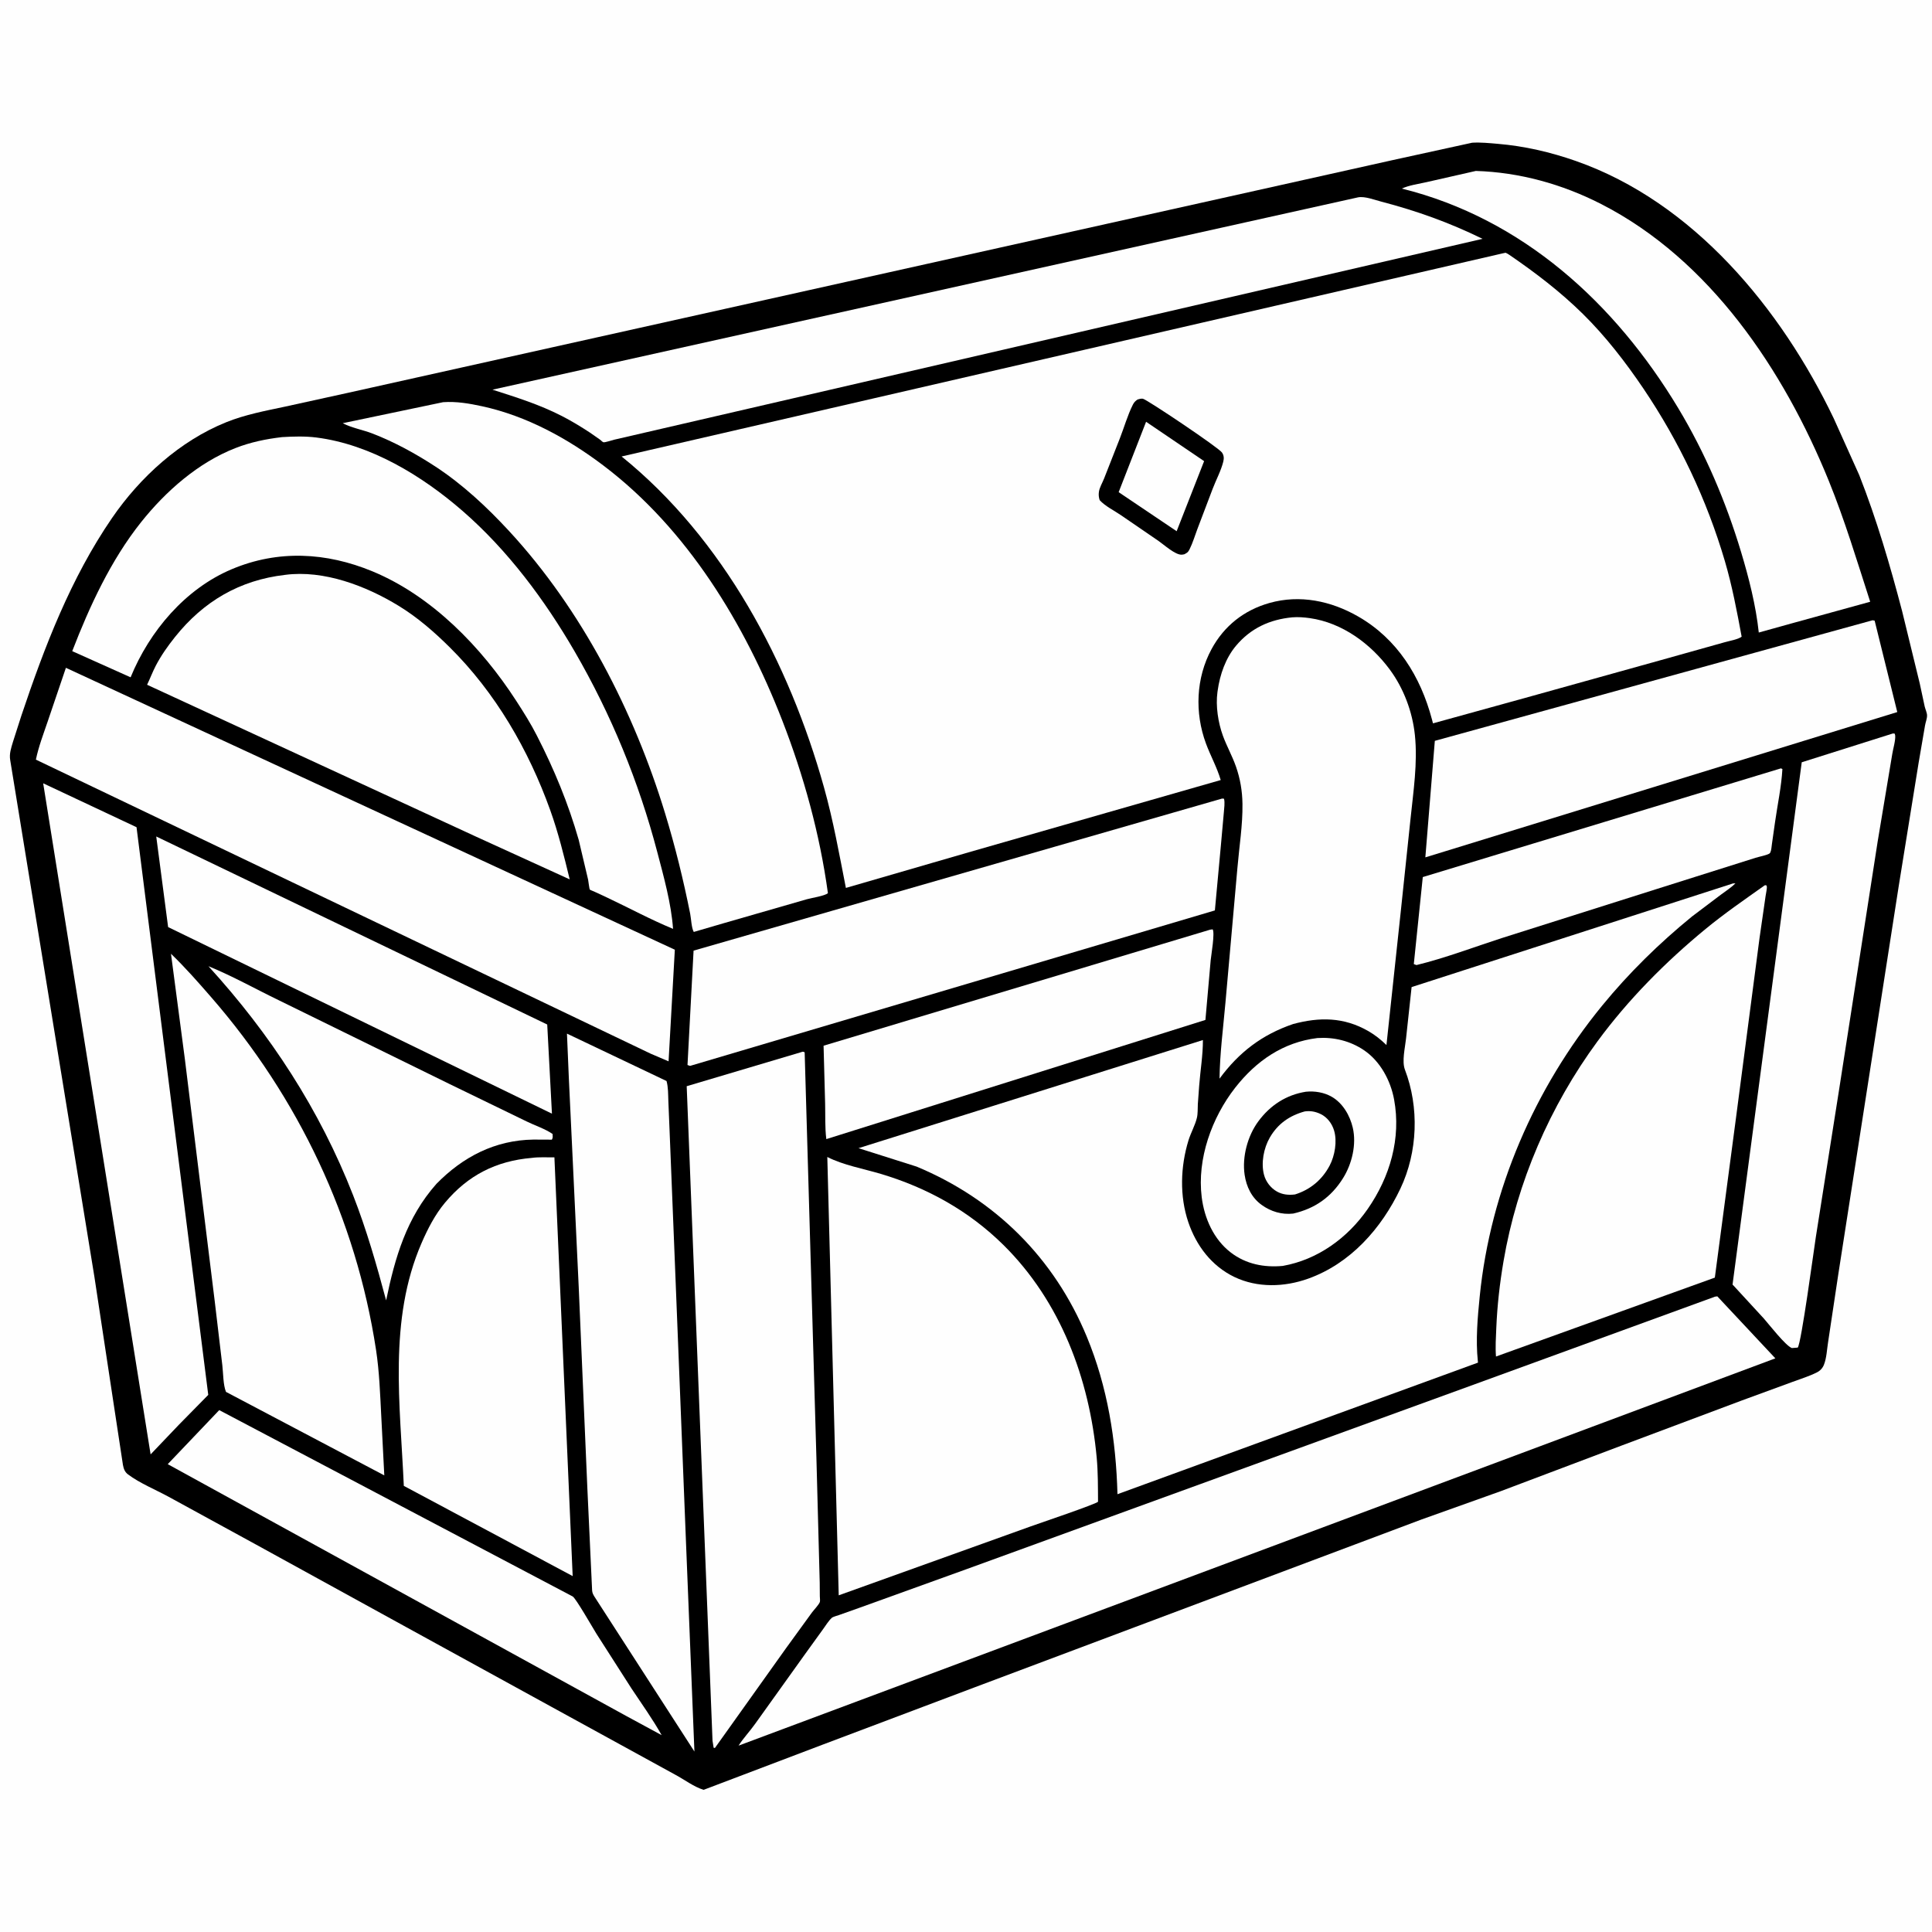
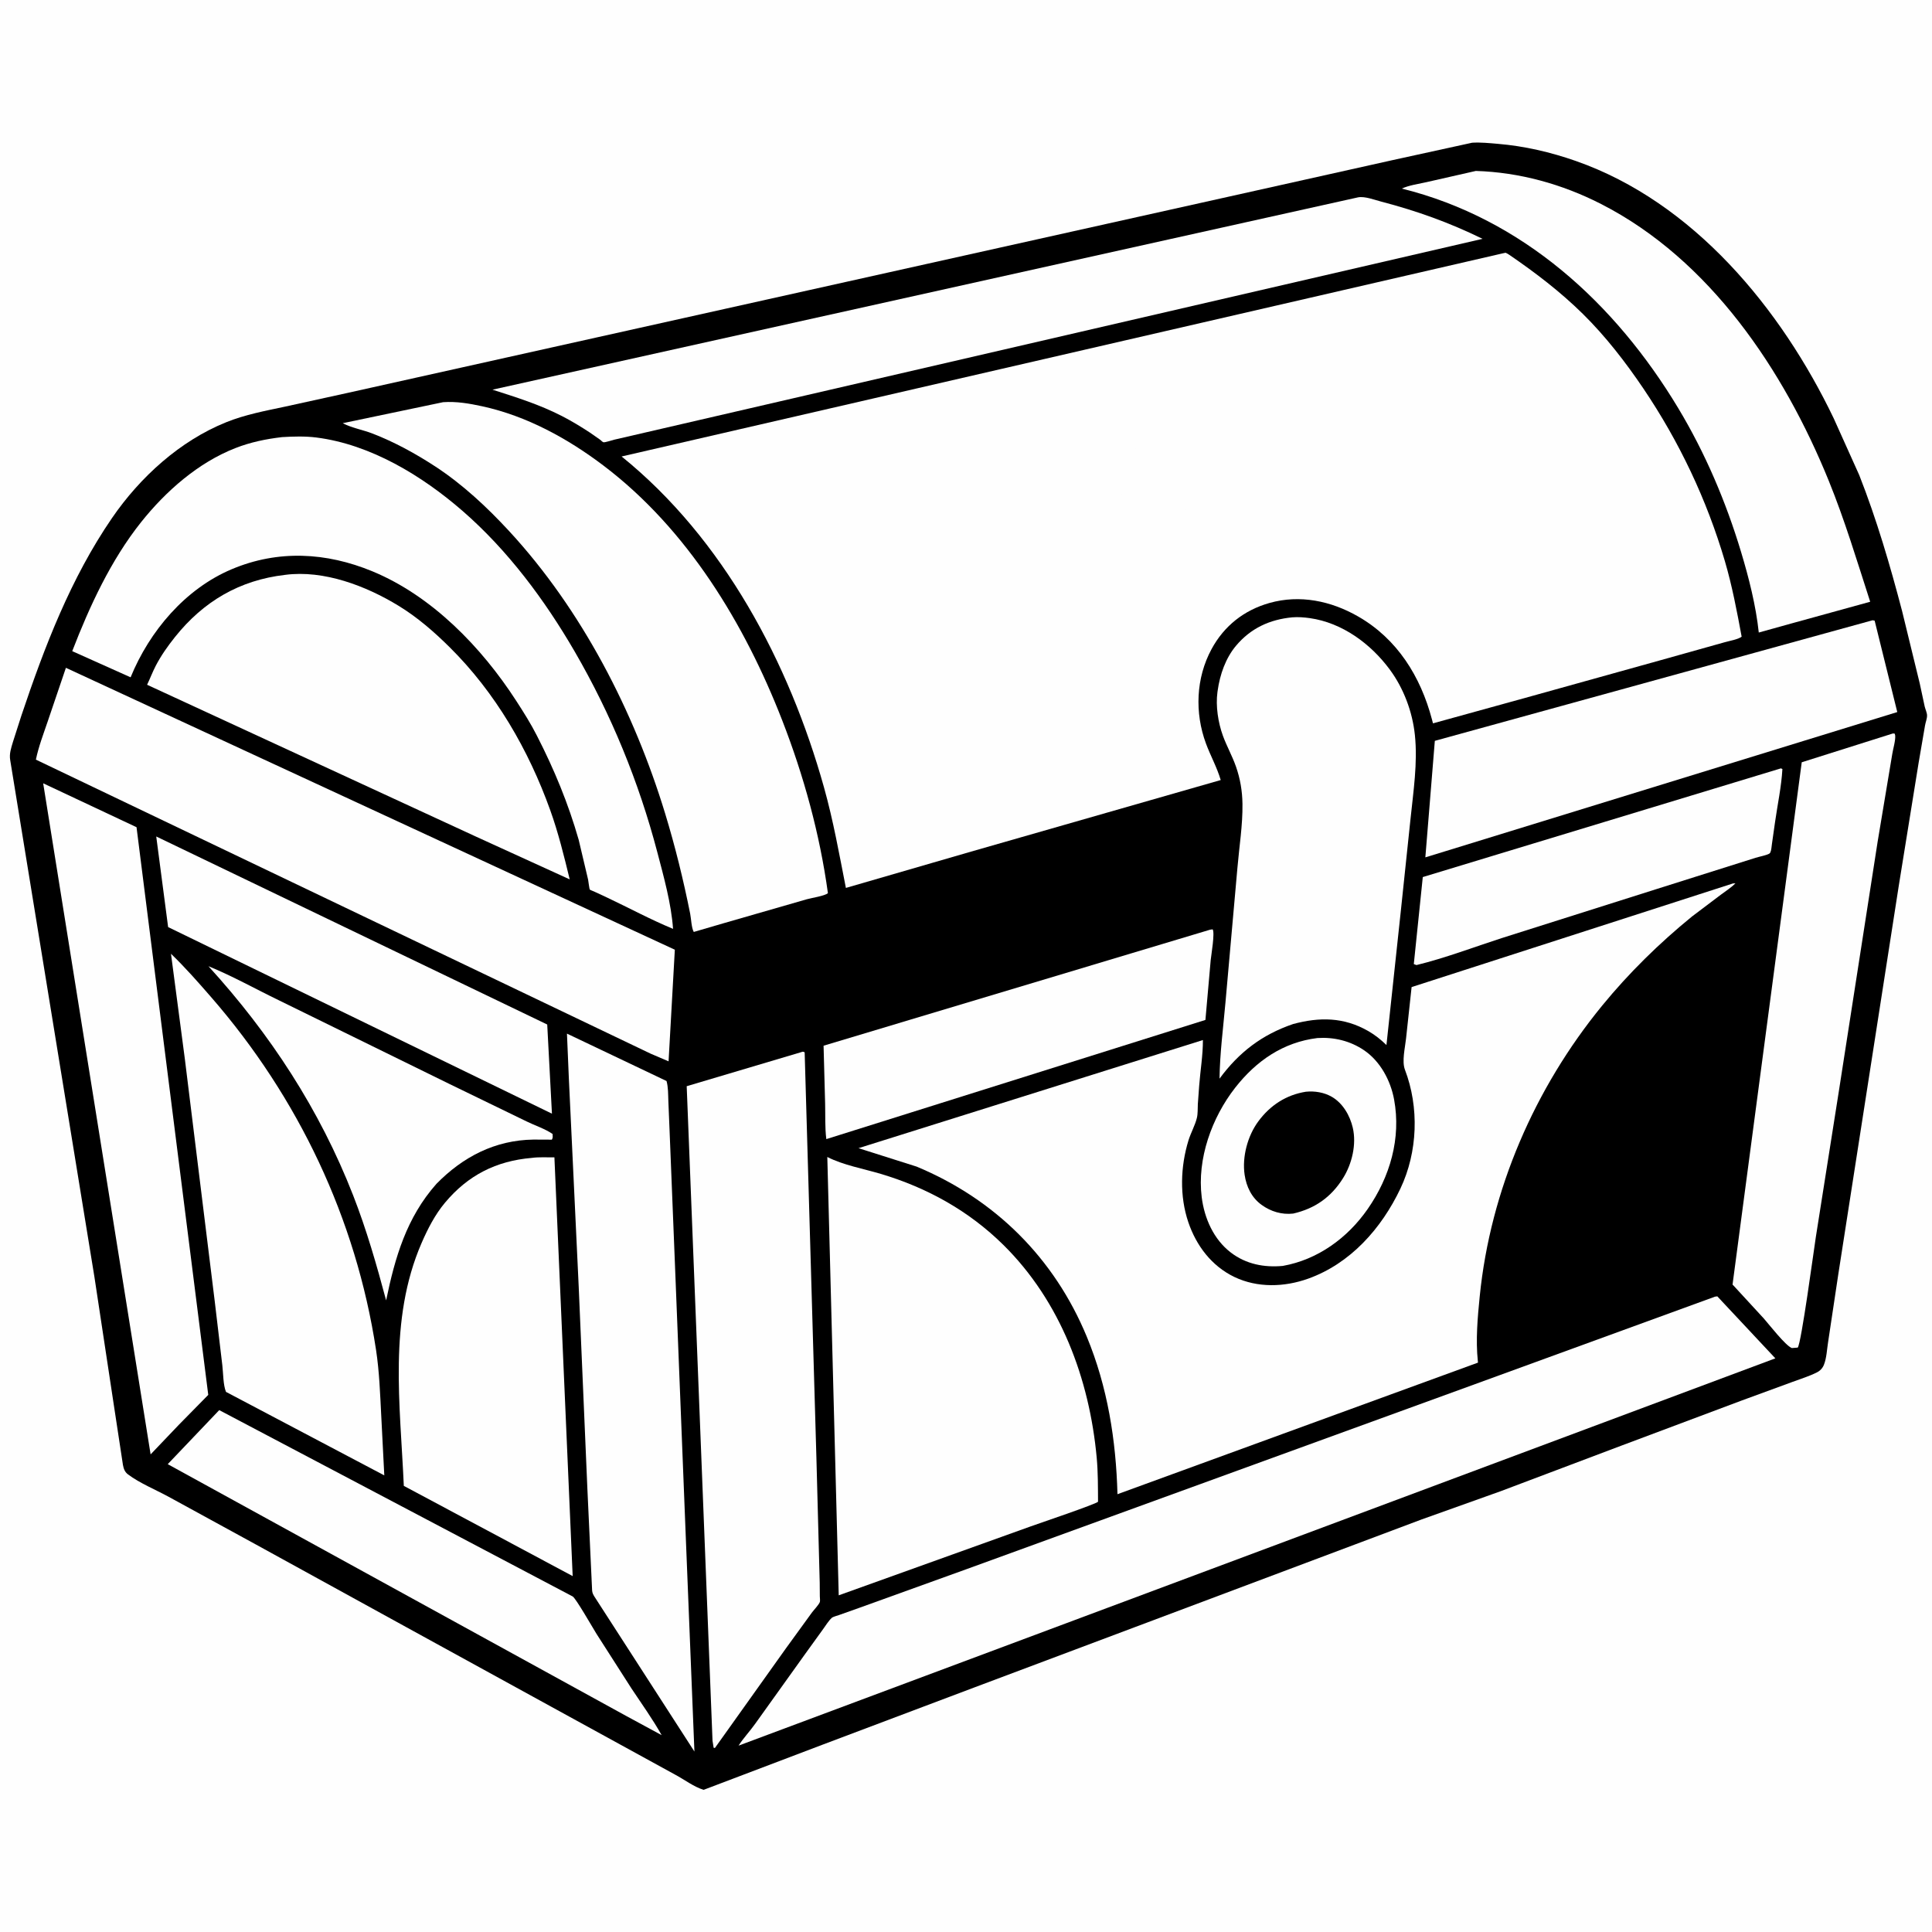
<svg xmlns="http://www.w3.org/2000/svg" version="1.1" style="display: block;" viewBox="0 0 2048 2048" width="1024" height="1024">
  <path transform="translate(0,0)" fill="rgb(254,254,254)" d="M -0 -0 L 2048 0 L 2048 2048 L -0 2048 L -0 -0 z" />
  <path transform="translate(0,0)" fill="rgb(0,0,0)" d="M 1560.53 151.288 C 1569.67 150.735 1578.84 151.715 1587.94 152.486 C 1616.13 154.876 1643.63 161.258 1670.31 170.594 C 1795.24 214.31 1888.08 327.247 1943.78 443.402 L 1970.89 503.662 C 1989.35 550.607 2003.57 599.162 2016.34 647.912 L 2035 724.448 L 2040.27 748.969 C 2040.97 751.946 2042.75 755.536 2042.76 758.5 C 2042.78 761.804 2041.19 765.647 2040.62 768.967 L 2033.84 808.478 L 2012.8 938.781 L 1948.69 1350.63 L 1937.85 1422.77 C 1936.63 1430.37 1936.28 1439.61 1933.43 1446.74 C 1932.02 1450.26 1929.53 1452.98 1926.16 1454.7 C 1917.82 1458.95 1908.17 1461.84 1899.37 1465.14 L 1845.99 1484.71 L 1718.42 1532.55 L 1590.81 1580.73 L 1507.01 1610.66 L 1032.78 1788.78 L 871.797 1849.49 L 745.898 1897.29 C 735.659 1894.26 725.188 1886.23 715.626 1881.17 L 584.189 1809.1 L 430.362 1724.68 L 271.353 1637.28 L 178.478 1586.5 C 164.797 1579.06 148.109 1572.24 135.743 1562.97 C 132.3 1560.39 131.139 1557.11 130.344 1553 L 119.574 1482.22 L 100.057 1353.38 L 10.861 806 C 9.594 798.977 11.832 792.874 13.808 786.188 L 22.715 758.412 C 47.189 685.567 74.968 612.926 118.709 549.174 C 148.501 505.752 190.809 467.235 239.99 447.5 C 259.927 439.5 281.146 435.518 302.082 431.065 L 368.868 416.414 L 676 348.011 L 1294.93 210.156 L 1476.32 169.709 L 1560.53 151.288 z" />
  <path transform="translate(0,0)" fill="rgb(254,254,254)" d="M 220.961 1024.22 C 246.348 1034.57 271.12 1048.52 295.847 1060.46 L 476.888 1149.28 L 558.124 1188.72 C 566.873 1193.03 577.93 1196.61 585.759 1202.07 C 585.857 1204.57 586.304 1205.87 585 1208.09 L 565.5 1208 C 524.687 1208.58 490.632 1226.32 462.599 1254.97 C 430.995 1290.64 418.73 1332.77 409.311 1378.46 C 399.27 1340.87 388.519 1303.44 374.356 1267.15 C 338.889 1176.28 286.53 1096.13 220.961 1024.22 z" />
  <path transform="translate(0,0)" fill="rgb(254,254,254)" d="M 1887.85 814.5 L 1889.42 815.205 C 1888.38 833.794 1884.23 853.029 1881.61 871.5 L 1878.34 894.525 C 1877.94 896.951 1877.77 901.197 1876.73 903.366 C 1876.51 903.821 1876.29 904.314 1875.9 904.628 C 1873.62 906.44 1864.24 908.234 1860.96 909.309 L 1756.2 942.385 L 1592.4 994.263 C 1562.46 1003.93 1531.99 1015.59 1501.5 1023.01 L 1498.69 1021.96 L 1508.21 929.727 L 1887.85 814.5 z" />
  <path transform="translate(0,0)" fill="rgb(254,254,254)" d="M 165.622 886.707 L 580.084 1086.03 L 585.086 1180.54 L 178.215 982.744 L 165.622 886.707 z" />
  <path transform="translate(0,0)" fill="rgb(254,254,254)" d="M 1396.55 1100.36 C 1414.11 1099.24 1431.2 1103.35 1445.86 1113.25 C 1463.1 1124.89 1474.09 1145.41 1477.8 1165.51 C 1485.41 1206.69 1473.41 1247.62 1449.81 1281.59 C 1428.45 1312.34 1396.92 1335.29 1359.82 1341.92 C 1340.03 1343.78 1320.83 1340.06 1304.76 1327.77 C 1286.5 1313.8 1276.66 1291.44 1273.86 1269.03 C 1268.78 1228.46 1284.59 1184.66 1309.38 1152.98 C 1331.71 1124.45 1360.3 1104.79 1396.55 1100.36 z" />
  <path transform="translate(0,0)" fill="rgb(0,0,0)" d="M 1384.27 1157.28 C 1393.6 1156.34 1403.53 1157.94 1411.7 1162.62 C 1423.44 1169.36 1431.02 1182.56 1434.01 1195.45 C 1438.1 1213.12 1433.15 1233.81 1423.63 1248.99 C 1411.05 1269.06 1393.87 1281.15 1370.87 1286.43 C 1358.81 1287.81 1347.16 1284.31 1337.4 1277.26 C 1326.78 1269.59 1321.2 1258 1319.33 1245.19 C 1316.58 1226.25 1322.52 1204.06 1333.86 1188.7 C 1346.45 1171.65 1363.35 1160.63 1384.27 1157.28 z" />
-   <path transform="translate(0,0)" fill="rgb(254,254,254)" d="M 1383.06 1178.16 C 1389.06 1177.29 1394.54 1178.32 1400 1180.96 C 1406.98 1184.33 1411.97 1191.02 1414.18 1198.38 C 1417.62 1209.79 1414.98 1225.03 1409.56 1235.4 C 1401.65 1250.52 1389.01 1261.08 1372.78 1266.16 C 1366.09 1266.99 1359.68 1266.46 1353.69 1263.13 C 1347.09 1259.45 1341.97 1252.86 1339.98 1245.61 C 1336.52 1232.99 1339.57 1217.01 1346.1 1205.77 C 1354.57 1191.19 1366.98 1182.57 1383.06 1178.16 z" />
  <path transform="translate(0,0)" fill="rgb(254,254,254)" d="M 1282.8 985.5 L 1285.46 985.142 C 1287.98 988.775 1283.98 1011.94 1283.39 1017.76 L 1277.8 1081.17 L 875.94 1207.51 C 874.366 1195.22 874.986 1182.16 874.667 1169.74 L 873.022 1108.49 L 1282.8 985.5 z" />
  <path transform="translate(0,0)" fill="rgb(254,254,254)" d="M 232.398 1494.78 L 607.038 1692.3 C 610.148 1693.73 628.664 1726.16 632.287 1731.9 L 669.49 1790 C 680.336 1806.34 691.777 1822.21 701.374 1839.33 L 663.727 1818.94 L 177.807 1552.07 L 232.398 1494.78 z" />
  <path transform="translate(0,0)" fill="rgb(254,254,254)" d="M 2006.58 777.5 L 2008.44 777.658 L 2008.97 779.5 C 2009.53 784.69 2006.72 793.863 2005.88 799.262 L 1990.41 891.977 L 1949.13 1157.56 L 1924.81 1311.64 C 1922.62 1325.81 1909.45 1423.98 1905.68 1428.5 L 1899.5 1429 C 1893.04 1426.84 1875.02 1403.69 1869.77 1397.72 L 1837.52 1362.68 L 1836.56 1361.77 L 1909.91 808.048 L 2006.58 777.5 z" />
  <path transform="translate(0,0)" fill="rgb(254,254,254)" d="M 45.775 830.336 L 144.73 876.868 L 220.759 1478.63 L 189.886 1510.03 L 159.65 1541.71 L 45.775 830.336 z" />
  <path transform="translate(0,0)" fill="rgb(254,254,254)" d="M 1985.04 657.5 L 1987.21 657.946 L 2011.19 754.81 L 1532.77 902.142 L 1510.93 908.835 L 1520.98 785.326 L 1985.04 657.5 z" />
  <path transform="translate(0,0)" fill="rgb(254,254,254)" d="M 1564.44 181.205 C 1610.78 182.613 1656.09 195.217 1697.28 216.277 C 1812.66 275.28 1890.89 392.403 1938.52 509.554 C 1955.61 551.599 1968.53 594.75 1982.48 637.887 L 1898.52 661.014 L 1864.38 670.51 C 1861.31 641.804 1853.89 612.615 1845.58 585.01 C 1829.57 531.869 1807.62 480.234 1778.99 432.644 C 1712.18 321.579 1614.14 231.736 1486.02 199.898 C 1493.55 196.349 1503.82 194.988 1511.96 193.123 L 1564.44 181.205 z" />
  <path transform="translate(0,0)" fill="rgb(254,254,254)" d="M 181.246 1011.02 C 196.264 1025.47 210.288 1041.46 223.966 1057.18 C 316.13 1163.15 377.412 1291.8 398.628 1431 C 402.142 1454.06 402.937 1477.66 404.148 1500.93 L 407.371 1563.97 L 239.574 1475.47 C 236.524 1468.3 236.639 1455.44 235.691 1447.37 L 227.6 1379.16 L 195.916 1122.29 L 181.246 1011.02 z" />
  <path transform="translate(0,0)" fill="rgb(254,254,254)" d="M 563.695 1227.42 C 571.269 1226.34 579.986 1226.99 587.7 1226.81 L 607.057 1670.74 L 516.6 1622.36 L 428.06 1575.1 C 424.295 1489.16 411.487 1399.2 446.891 1317.64 C 453.419 1302.6 461.098 1287.62 471.656 1274.98 C 495.986 1245.85 525.878 1230.63 563.695 1227.42 z" />
-   <path transform="translate(0,0)" fill="rgb(254,254,254)" d="M 1295.51 846.5 L 1297.51 846.688 C 1298.6 851.119 1297.63 856.612 1297.33 861.206 L 1294.1 897.159 L 1287.82 965.084 L 731.5 1129.89 L 728.781 1128.96 L 735.219 1007.71 L 1295.51 846.5 z" />
  <path transform="translate(0,0)" fill="rgb(254,254,254)" d="M 601.001 1095.68 L 706.559 1145.92 C 708.408 1152.61 708.215 1160.2 708.48 1167.13 L 709.756 1197.94 L 715.343 1337 L 727.159 1634.28 L 736.111 1856.7 L 630.139 1692.5 C 628.744 1690.22 627.876 1688.67 627.665 1685.94 L 622.679 1578.77 L 613.435 1363.55 L 606.774 1222.48 L 603.011 1143.25 L 601.001 1095.68 z" />
  <path transform="translate(0,0)" fill="rgb(254,254,254)" d="M 302.154 609.385 C 343.32 603.951 387.966 621.095 422.377 642.079 C 442.439 654.312 459.988 669.594 476.637 686.076 C 525.207 734.161 560.322 794.833 583.326 858.982 C 591.88 882.838 597.948 907.579 603.918 932.187 L 505.016 887.056 L 155.925 725.874 C 159.163 719.173 161.743 712.18 165.193 705.572 C 170.844 694.749 177.919 684.747 185.529 675.219 C 215.764 637.361 254.063 614.982 302.154 609.385 z" />
  <path transform="translate(0,0)" fill="rgb(254,254,254)" d="M 1439.68 209.182 C 1446.77 207.871 1457.02 211.847 1463.95 213.657 C 1502.01 223.611 1536.22 235.871 1571.56 253.175 L 651.225 466.063 C 649.136 466.555 641.156 469.237 639.591 468.803 C 638.744 468.568 636.941 466.712 636.112 466.08 L 625.372 458.59 C 615.699 452.235 605.858 446.268 595.554 440.982 C 571.604 428.696 547.509 421.265 522.066 413.07 L 1439.68 209.182 z" />
-   <path transform="translate(0,0)" fill="rgb(254,254,254)" d="M 1870.65 938.5 L 1872.13 938.32 C 1872.37 938.713 1872.76 939.048 1872.86 939.5 C 1873.32 941.539 1871.9 947.39 1871.61 949.758 L 1865.15 994.568 L 1840.04 1186.41 L 1817.8 1354.32 L 1585.8 1437.97 C 1585.04 1428.06 1585.71 1417.73 1586.13 1407.8 C 1587.14 1383.75 1589.77 1360.58 1593.81 1336.86 C 1608.07 1253.21 1643.03 1172.45 1693.27 1104.05 C 1725.92 1059.6 1765.51 1019.69 1808.05 984.699 C 1827.96 968.318 1849.61 953.426 1870.65 938.5 z" />
  <path transform="translate(0,0)" fill="rgb(254,254,254)" d="M 69.863 707.906 L 715.349 1006.73 L 708.713 1125.06 L 689.753 1116.95 L 38.044 805.244 C 40.898 791.488 45.976 778.248 50.496 764.972 L 69.863 707.906 z" />
  <path transform="translate(0,0)" fill="rgb(254,254,254)" d="M 1369.91 654.395 C 1376.01 653.896 1382.47 654.394 1388.53 655.258 C 1422.83 660.143 1452.97 682.375 1473.2 709.718 C 1487.94 729.646 1497.24 754.47 1499.83 779.069 C 1502.95 808.612 1498.15 839.404 1495.12 868.865 L 1484.81 966.803 L 1469.69 1107.8 C 1463.82 1102.07 1457.6 1097.08 1450.46 1092.99 C 1424.58 1078.14 1398.87 1077.96 1370.74 1085.52 C 1337.67 1096.83 1313.45 1115.37 1292.75 1143.4 C 1293.09 1116.55 1296.64 1089.73 1299.01 1063 L 1311.74 919.701 C 1313.66 897.308 1317.37 874.647 1317.07 852.172 C 1316.88 838.538 1314.69 825.521 1310.19 812.64 C 1306.28 801.422 1300.38 791.014 1296.32 779.879 C 1291.26 766.007 1288.54 748.362 1290.54 733.715 L 1290.79 732 C 1293.14 715.146 1299.18 697.679 1310.25 684.5 C 1325.86 665.91 1346.04 656.659 1369.91 654.395 z" />
  <path transform="translate(0,0)" fill="rgb(254,254,254)" d="M 848.729 1115.5 C 850.873 1114.91 850.903 1114.41 852.973 1115.5 L 865.423 1545.22 L 868.942 1677.79 L 869.049 1692.06 C 869.057 1693.45 869.505 1696.93 869.079 1698.18 C 868.112 1701.01 862.623 1706.72 860.672 1709.36 L 833.145 1747.28 L 757.838 1852.93 L 756.5 1852.7 L 755.306 1845.25 L 727.926 1151.42 L 848.729 1115.5 z" />
  <path transform="translate(0,0)" fill="rgb(254,254,254)" d="M 298.712 463.397 L 298.744 463.373 C 310.76 462.651 323.449 462.259 335.416 463.784 C 392.954 471.116 447.383 504.281 490.356 541.627 C 538.25 583.25 577.48 635.968 609.192 690.639 C 647.878 757.334 677.192 828.797 696.773 903.364 C 703.618 929.43 711.54 957.647 713.462 984.626 C 689.757 974.861 666.85 962.458 643.649 951.5 L 629.73 945.033 C 628.871 944.637 625.735 943.516 625.209 942.951 C 624.747 942.455 623.651 933.711 623.407 932.424 L 613.438 890.238 C 602.425 851.758 587.479 815.596 569.25 780.04 C 562.758 767.182 554.913 754.793 547.086 742.701 C 510.416 686.051 457.868 631.698 394.759 605.623 C 345.882 585.428 294.839 582.663 245.701 603.367 C 196.292 624.185 158.431 669.118 138.446 717.976 L 76.571 690.242 C 94.929 642.651 117.581 593.671 149.499 553.592 C 175.706 520.683 210.12 490.334 249.694 474.933 C 265.627 468.733 281.798 465.378 298.712 463.397 z" />
  <path transform="translate(0,0)" fill="rgb(254,254,254)" d="M 469.705 426.337 C 483.736 425.34 497.495 427.712 511.161 430.681 C 558.193 440.897 601.814 464.798 639.914 493.689 C 728.565 560.913 789.301 661.119 829.134 763.472 C 852.021 822.281 869.047 884.189 877.626 946.775 C 874.562 949.665 860.024 951.892 855.289 953.245 L 767.612 978.504 L 735.431 987.902 C 732.967 983.711 732.659 973.808 731.623 968.631 C 724.446 932.758 715.73 897.266 705.052 862.281 C 672.031 754.088 616.861 646.58 539.83 563.127 C 516.381 537.723 490.447 513.461 461.426 494.493 C 440.458 480.789 418.083 468.538 394.678 459.5 C 384.758 455.669 372.553 453.525 363.317 448.611 L 469.705 426.337 z" />
  <path transform="translate(0,0)" fill="rgb(254,254,254)" d="M 876.979 1226.45 C 893.883 1235.09 915.384 1238.91 933.635 1244.36 C 982.778 1259.02 1026.96 1283.48 1063.61 1319.66 C 1124.16 1379.45 1154.82 1461.51 1162.55 1545.15 C 1163.99 1560.67 1163.85 1576.32 1163.96 1591.89 C 1162.56 1594.19 1100.17 1615.28 1092.56 1618.04 L 889.085 1691.11 L 876.979 1226.45 z" />
  <path transform="translate(0,0)" fill="rgb(254,254,254)" d="M 1818.01 1374.5 L 1820.43 1374.19 L 1881.94 1439.9 L 832.3 1831.99 L 782.92 1850.44 C 787.918 1842.56 794.971 1835.14 800.458 1827.38 L 853.034 1753.93 L 872.422 1727.07 C 875.209 1723.29 878.341 1718.04 881.76 1714.97 C 883.011 1713.84 887.527 1712.68 889.286 1712.05 L 911.511 1704.15 L 1023.79 1663.65 L 1556.97 1469.67 L 1818.01 1374.5 z" />
  <path transform="translate(0,0)" fill="rgb(254,254,254)" d="M 1836.96 936.5 L 1839.62 936.338 C 1835.19 940.86 1829.25 944.647 1824.16 948.439 L 1793.61 971.5 C 1758.9 999.807 1726.66 1031.4 1698.29 1066.08 C 1626.83 1153.45 1579.91 1261.48 1568.59 1373.99 C 1566.33 1396.44 1564.2 1420.35 1566.57 1442.87 L 1566.74 1444.43 L 1184.57 1583.91 C 1183.02 1526.53 1174.09 1470.29 1152.06 1417 C 1117.55 1333.51 1054.8 1271.32 971.733 1236.68 L 910.061 1217.11 L 1275.13 1102.49 C 1275.2 1118.44 1272.39 1134.89 1271.18 1150.84 L 1269.75 1170.5 C 1269.5 1175.23 1269.87 1180.38 1268.75 1185 C 1266.83 1192.97 1262.32 1200.8 1259.85 1208.8 C 1251.32 1236.58 1250.28 1267.95 1259.69 1295.65 C 1268.16 1320.54 1284.43 1342.09 1308.5 1353.64 C 1332.93 1365.35 1361.45 1364.46 1386.58 1355.48 C 1431.52 1339.43 1464.45 1302.2 1484.52 1259.89 C 1502.92 1221.09 1504.52 1173.83 1489.3 1133.96 C 1485.89 1125.03 1489.41 1110.73 1490.45 1101.02 L 1496.36 1046.35 L 1836.96 936.5 z" />
  <path transform="translate(0,0)" fill="rgb(254,254,254)" d="M 1593.24 268.5 L 1596.01 267.931 C 1597.43 268.549 1598.61 269.236 1599.89 270.108 C 1627.55 289.014 1654.06 309.273 1677.96 332.818 C 1701.94 356.434 1723.26 384.018 1742.04 411.833 C 1780 468.055 1809.23 529.587 1828.41 594.713 C 1836.13 620.948 1841.24 648.043 1846.22 674.911 C 1842.48 677.846 1833.09 679.385 1828.21 680.813 L 1761.16 699.603 L 1620 738.902 L 1519.02 766.786 L 1517.89 762.468 C 1505.85 717.086 1481.17 677.255 1439.59 653.435 C 1410.91 637.002 1378.02 630.077 1345.76 639.159 C 1318.88 646.727 1297.65 663.356 1284.27 688.111 C 1267.68 718.797 1266.34 755.692 1278.38 788.199 C 1283.22 801.274 1290.07 813.439 1294.01 826.882 L 1029.23 902.783 L 896.681 941.234 C 889.618 905.4 883.358 869.998 873.487 834.719 C 836.473 702.438 767.045 571.303 658.931 483.881 L 1593.24 268.5 z" />
-   <path transform="translate(0,0)" fill="rgb(0,0,0)" d="M 1205.82 423.5 C 1207.57 422.97 1209.64 422.374 1211.5 422.675 C 1215.58 423.334 1291.58 474.298 1295.33 479.672 C 1297.4 482.636 1297.61 485.776 1296.75 489.292 C 1294.4 498.885 1288.94 508.986 1285.41 518.316 L 1269.25 560.874 C 1266.56 567.929 1264.36 575.597 1260.97 582.307 C 1259.39 585.452 1258.71 585.742 1255.57 587.5 C 1254.43 587.748 1253.71 587.953 1252.5 587.987 C 1245.69 588.178 1233.95 577.497 1228.2 573.5 L 1188.38 546.212 C 1181.12 541.219 1171.56 536.638 1165.7 530.178 C 1164.74 527.32 1164.46 524.527 1164.87 521.513 C 1165.54 516.642 1168.61 511.787 1170.39 507.216 L 1186.97 465 C 1191.57 453.299 1195.25 440.161 1200.86 429.023 C 1202.15 426.453 1203.49 425.13 1205.82 423.5 z" />
  <path transform="translate(0,0)" fill="rgb(254,254,254)" d="M 1214.9 447.105 L 1276.41 488.823 L 1247.29 563.103 L 1185.82 521.717 L 1214.9 447.105 z" />
</svg>